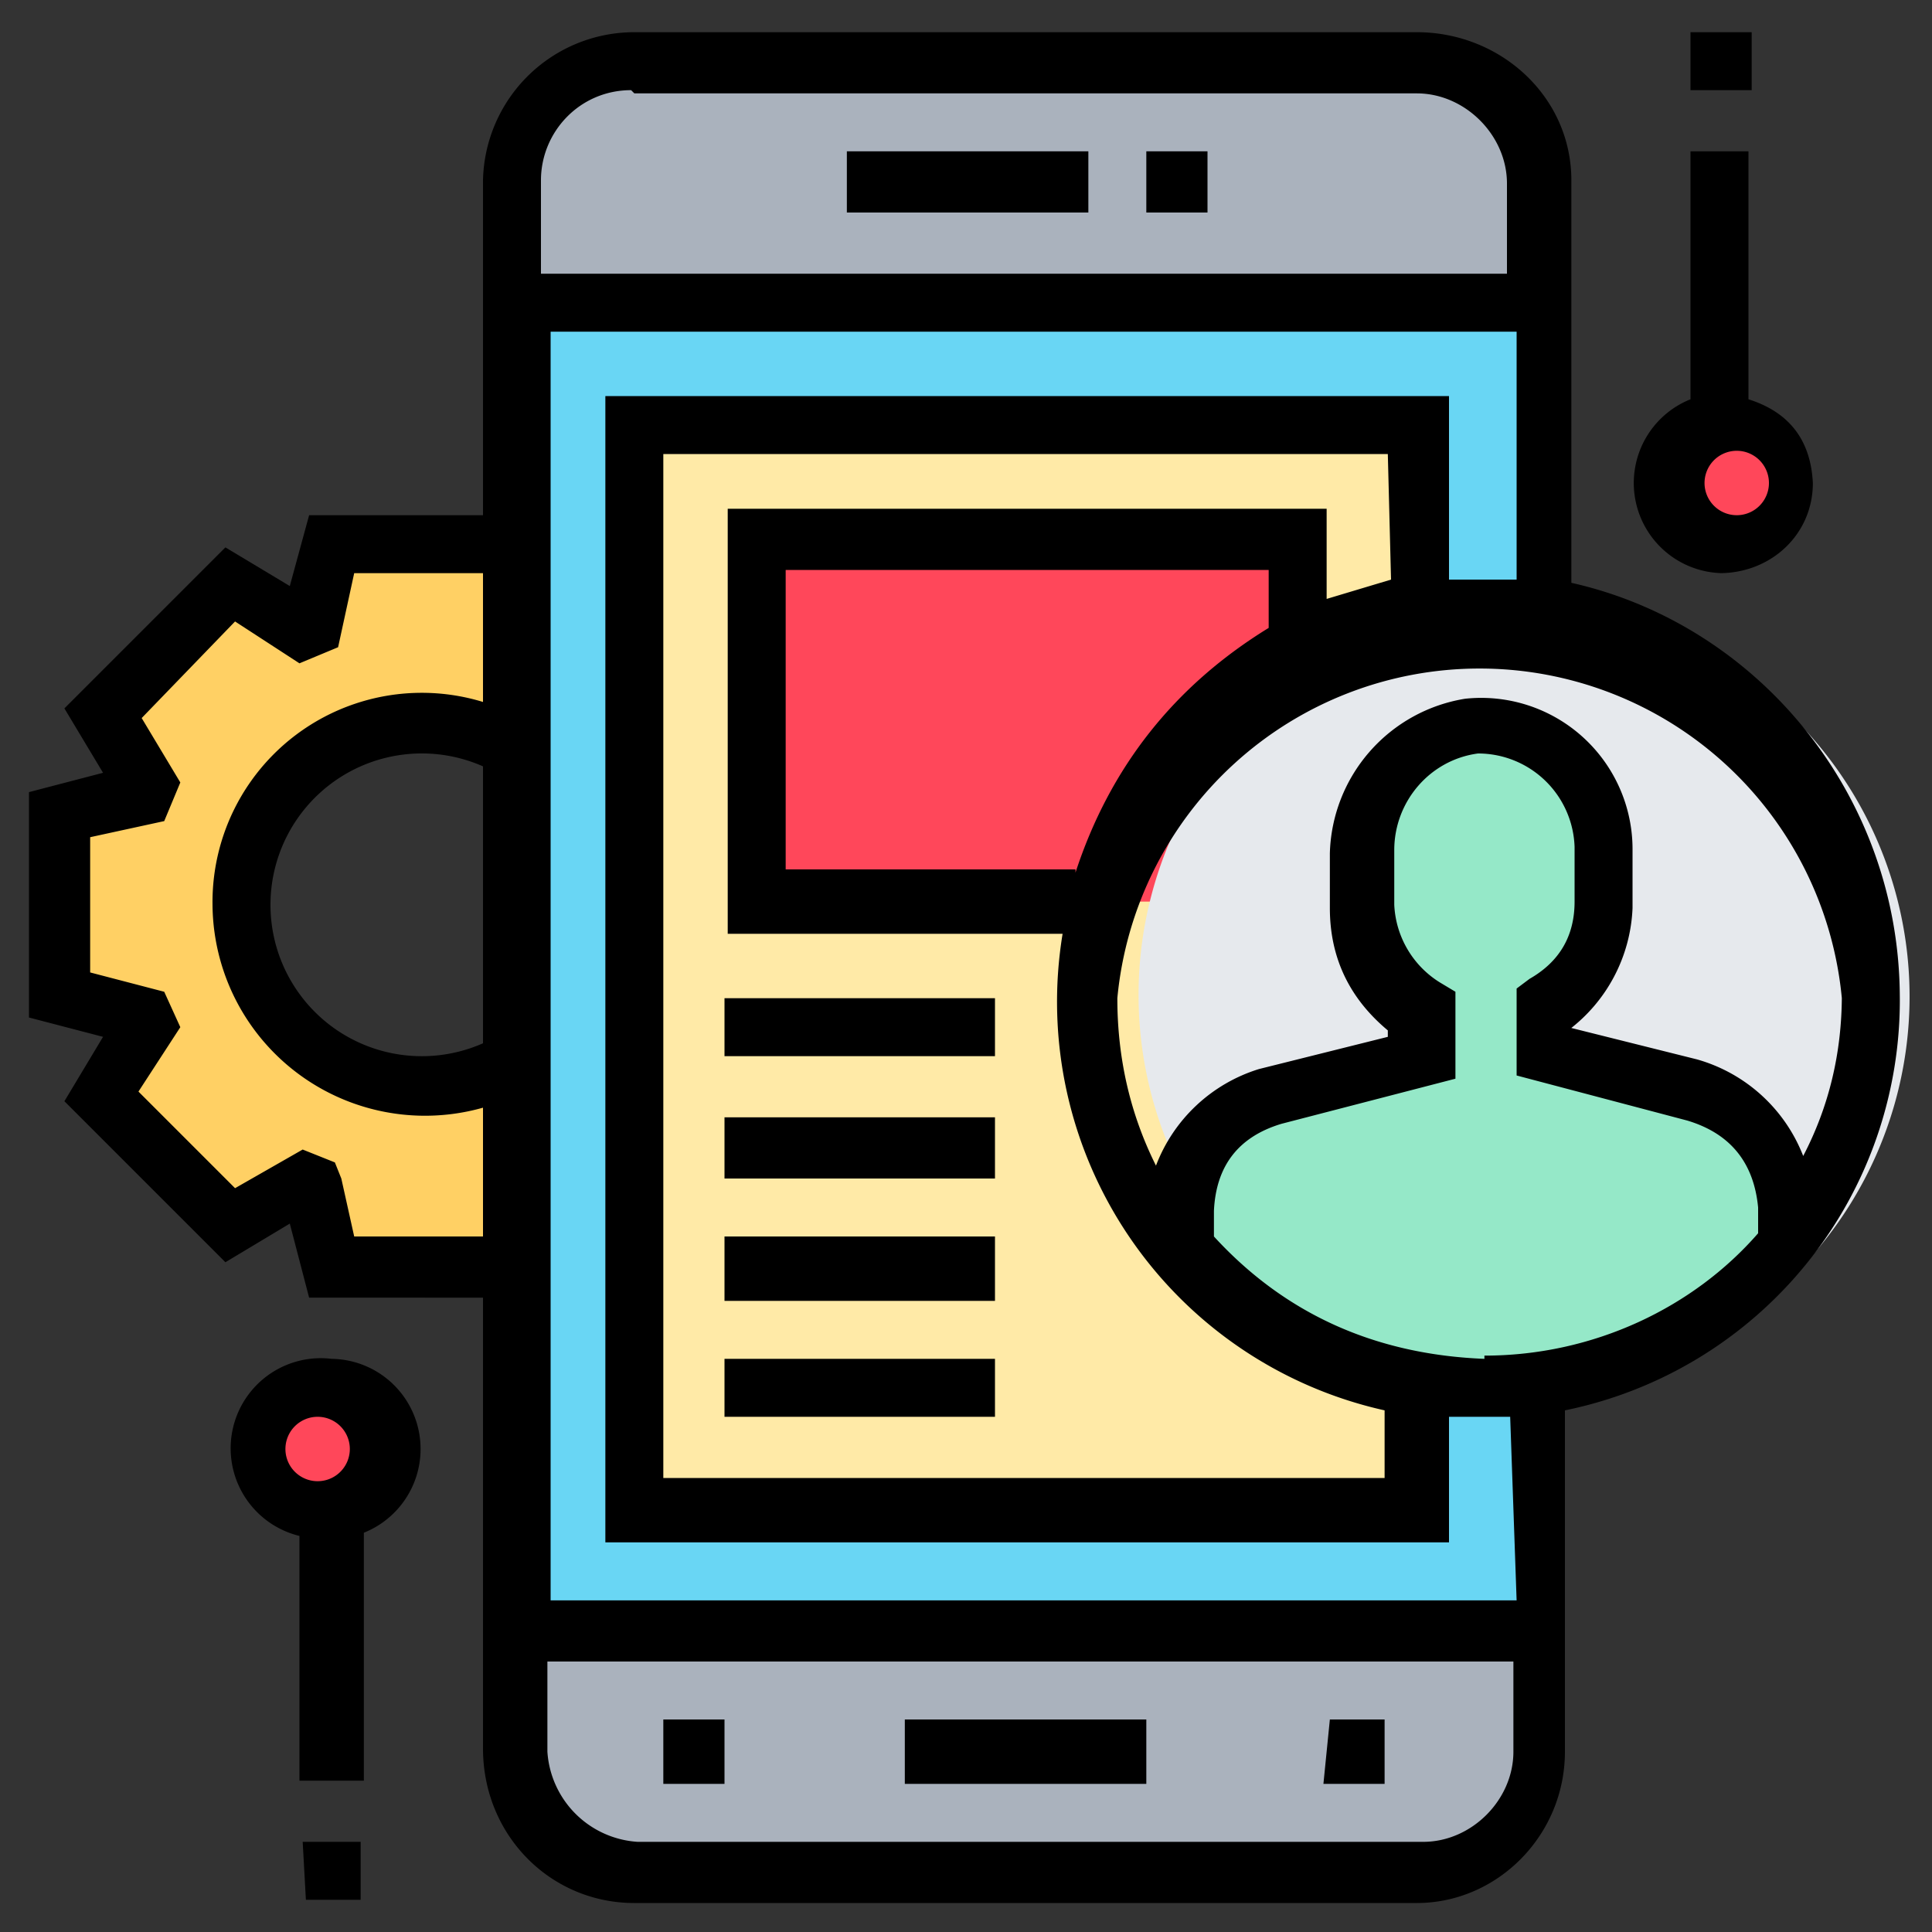
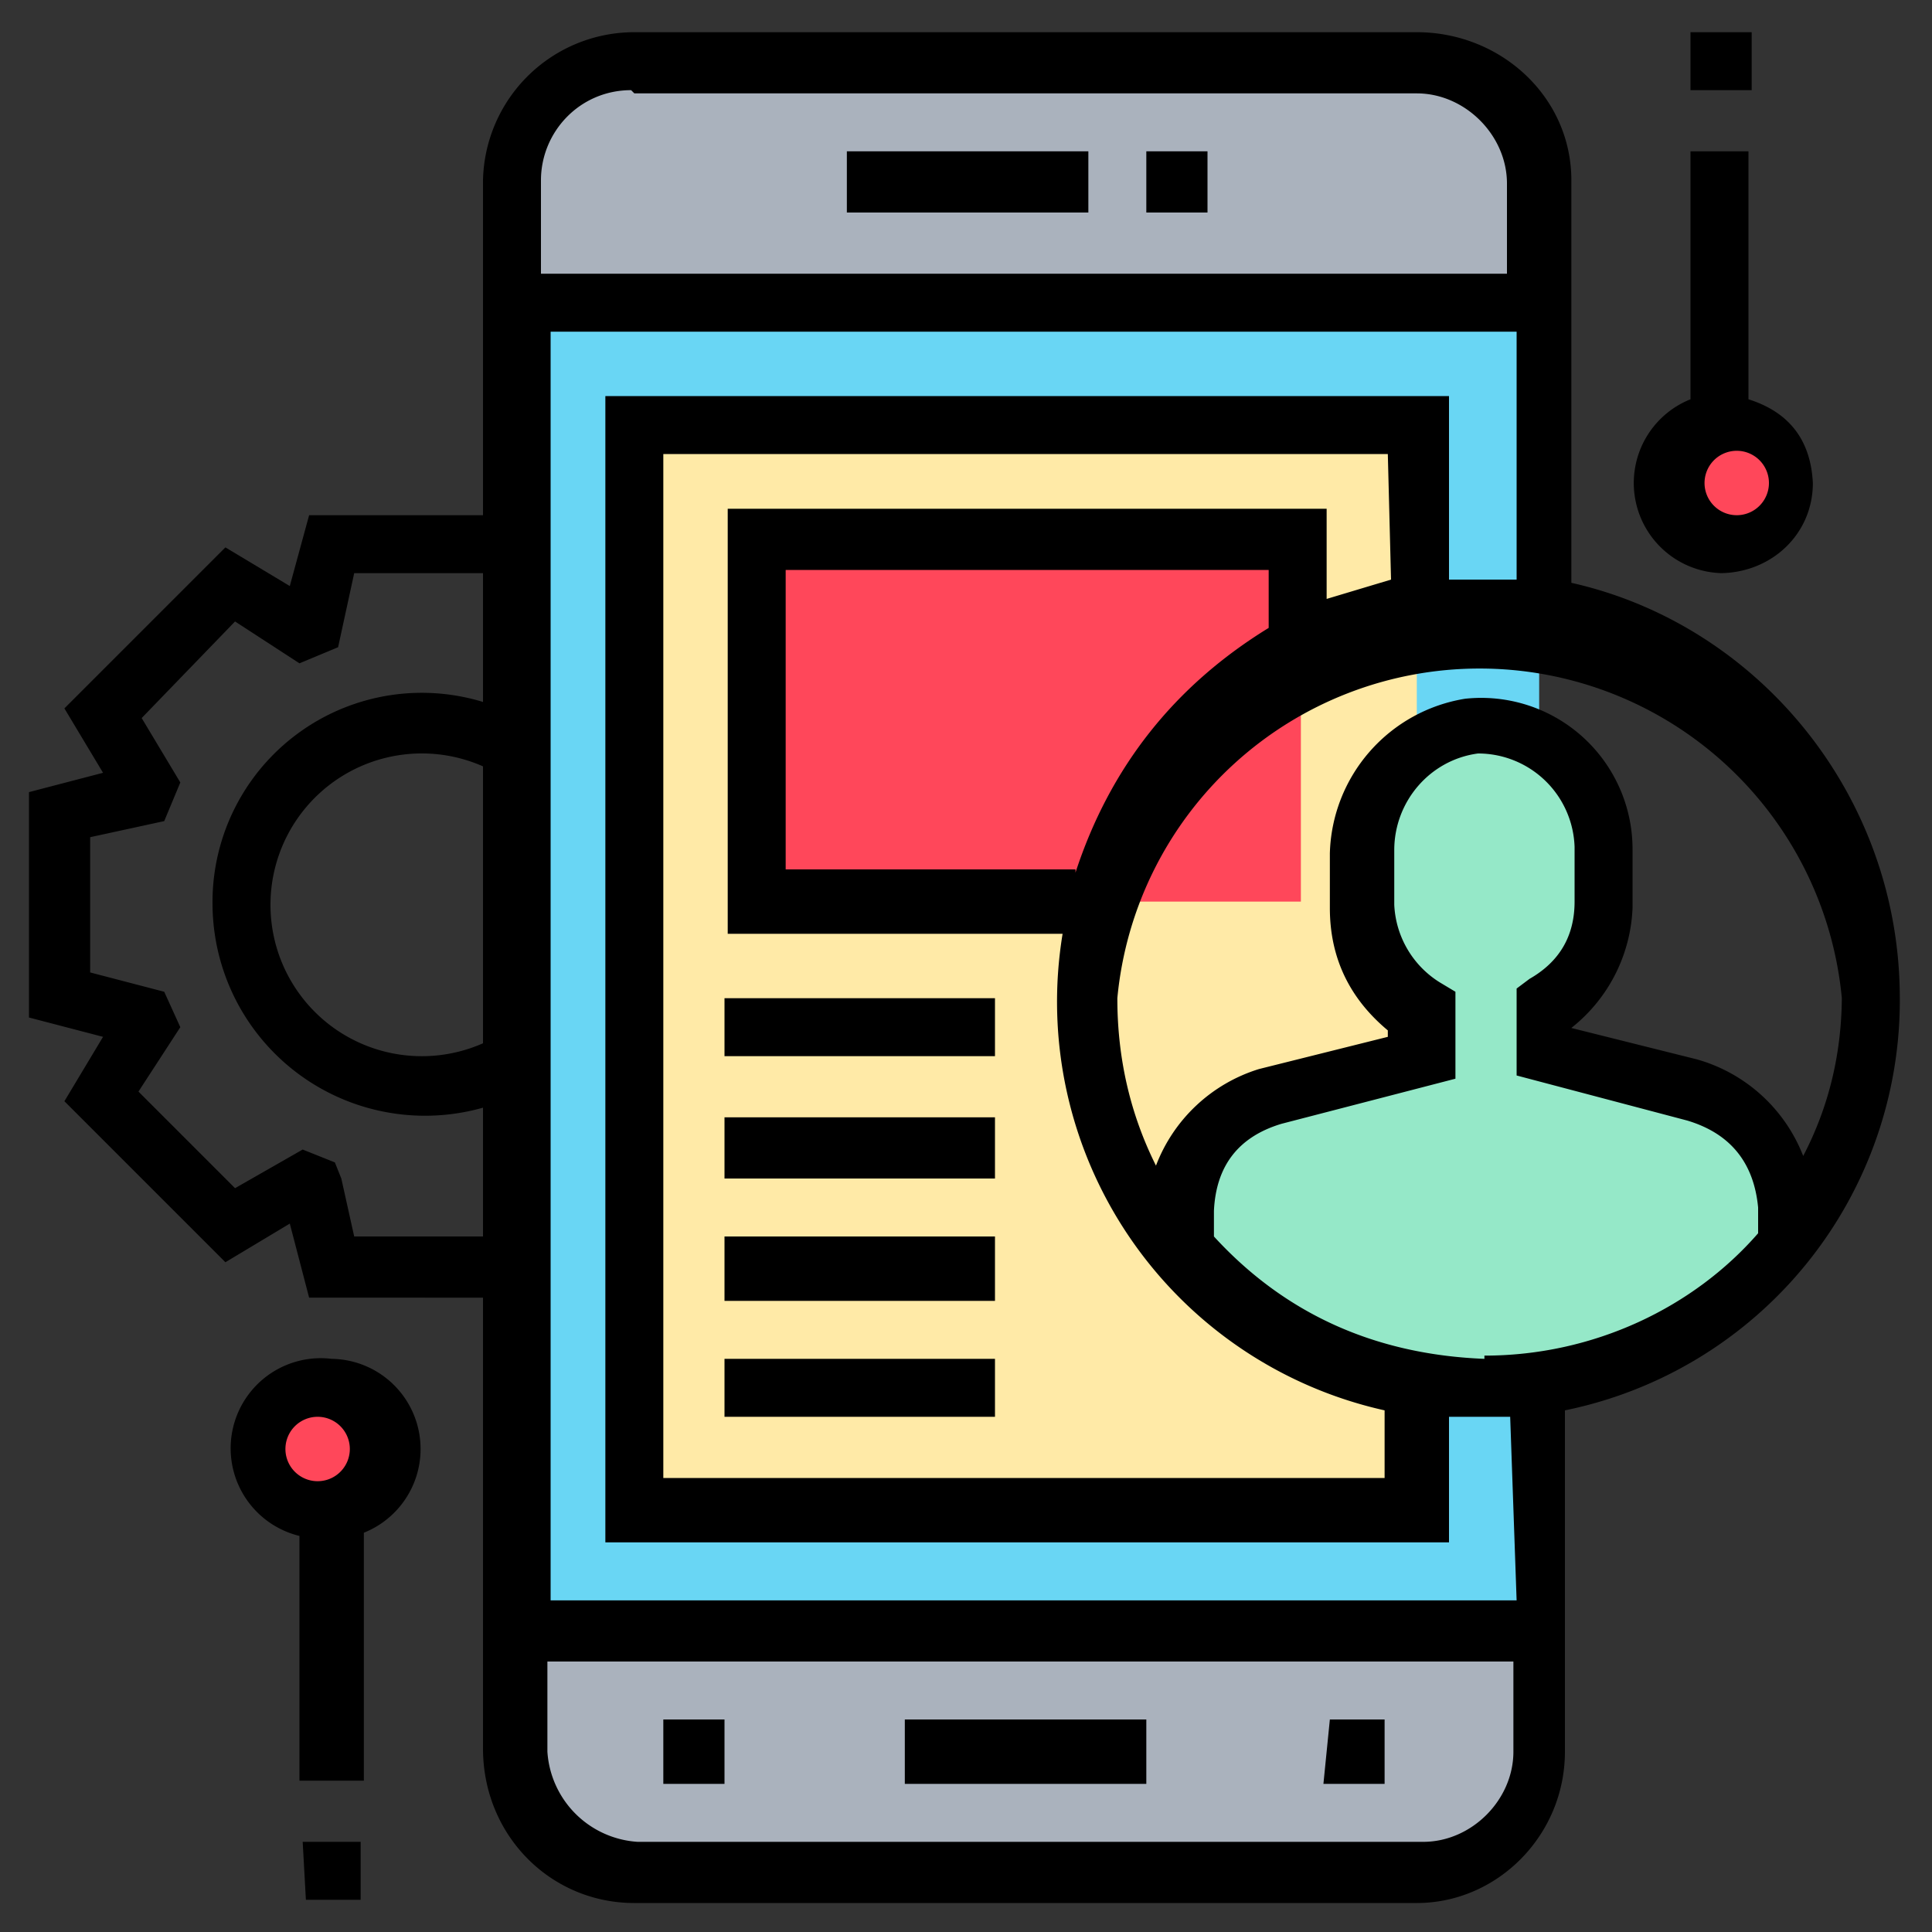
<svg xmlns="http://www.w3.org/2000/svg" width="60" height="60" fill="none" viewBox="0 0 60 60">
  <rect x="0" y="0" width="60" height="60" fill="#333333" stroke="none" />
  <g clip-path="url(#a)">
    <path fill="#ff475a" d="M10.3 46.9a1.9 1.9 0 1 0 0-3.8 1.9 1.9 0 0 0 0 3.8M53.4 16.9a1.9 1.9 0 1 0 0-3.8 1.9 1.9 0 0 0 0 3.8" />
-     <path fill="#ffd064" d="M16 33v6.4h-5.7l-.6-2.6h-.3L7.2 38l-4-4 1.3-2.2v-.3l-2.6-.7v-5.6l2.5-.6.1-.3-1.3-2.2 4-4 2.2 1.3h.3l.6-2.6H16v6.4A5.6 5.6 0 0 0 7.5 28a5.6 5.6 0 0 0 8.4 4.9" />
    <path fill="#aab2bd" d="M47.8 50.6v3.8c0 2-1.7 3.7-3.7 3.7H19.7c-2 0-3.8-1.7-3.8-3.7v-3.8zM47.8 5.6v3.8H16V5.6c0-2 1.7-3.7 3.8-3.7H44c2 0 3.7 1.7 3.7 3.7" />
    <path fill="#69d6f4" d="M16 9.4h31.8v41.2H16z" />
    <path fill="#ffeaa7" d="M19.7 13.1H44V47H19.7z" />
    <path fill="#ff475a" d="M23.4 16.9h17V28h-17z" />
-     <path fill="#e6e9ed" d="M46 43.1a12.2 12.2 0 1 0 0-24.3A12.2 12.2 0 0 0 46 43" />
    <path fill="#95e8c8" d="M47.8 43a12 12 0 0 1-11.2-4.3v-1q.1-2.9 2.8-3.7l4.7-1.2v-1.4a4 4 0 0 1-2-3.3v-1.7c0-2 1.5-3.7 3.5-3.9 2.2-.2 4 1.6 4 3.7v2q0 2-1.8 3.2v1.4l4.7 1.2c1.6.4 2.8 1.9 2.8 3.6v1.1a12 12 0 0 1-7.5 4.3" />
    <path fill="#000" d="M59 31c0-6.3-4.4-11.6-10.2-12.9V5.6C48.8 3 46.6 1 44 1H19.7A4.7 4.7 0 0 0 15 5.6V16H9.6L9 18.2 7 17l-5 5 1.2 2-2.3.6v7l2.3.6-1.2 2 5 5L9 38l.6 2.3H15v14c0 2.7 2.1 4.8 4.7 4.8H44c2.5 0 4.6-2.1 4.6-4.7V43.8a13 13 0 0 0 10.4-12.9m-1.8 0q0 2.7-1.2 5a5 5 0 0 0-3.3-3l-4-1V32a5 5 0 0 0 2-3.8v-1.8a4.7 4.7 0 0 0-5.2-4.7 5 5 0 0 0-4.2 4.8v1.7q0 2.3 1.8 3.8v.2l-4 1a5 5 0 0 0-3.2 3q-1.2-2.4-1.2-5.2a11.3 11.3 0 0 1 22.5 0M43.2 18l-2 .6v-2.8H22.6v13.2H33A13 13 0 0 0 43 43.8v2.1H20.6V14.1h22.5zm-9.8 9h-9v-9.3h15v1.8q-4.4 2.7-6 7.6M19.7 2.9H44c1.5 0 2.8 1.3 2.8 2.8v2.8h-30V5.6c0-1.5 1.2-2.8 2.8-2.8M15 32.4a4.7 4.7 0 0 1-6.6-4.3 4.7 4.7 0 0 1 6.6-4.3zm-4 6-.4-1.8-.2-.5-1-.4-2.1 1.2-3-3 1.3-2-.5-1.1-2.3-.6V26l2.3-.5.5-1.2-1.2-2 2.9-3 2 1.3 1.2-.5.5-2.3h4v4a6.5 6.5 0 0 0-8.4 6.3 6.6 6.6 0 0 0 8.4 6.3v4zm33 18.8H19.8a3 3 0 0 1-2.8-2.8v-2.8h30v2.8c0 1.5-1.3 2.8-2.8 2.8m2.9-7.5h-30V10.3h30V18H45v-5.7H18.8v35.6H45V44h1.9zm-1-7.5q-5.1-.2-8.4-3.8v-.8q.1-2.1 2.1-2.7l5.4-1.4v-2.7l-.5-.3a3 3 0 0 1-1.4-2.4v-1.7c0-1.5 1.1-2.8 2.6-3a3 3 0 0 1 3 2.9V28q0 1.6-1.4 2.4l-.4.3v2.7l5.3 1.4q2 .6 2.2 2.7v.8c-2 2.3-5.1 3.8-8.5 3.8" />
    <path fill="#000" d="M35.6 4.7h1.9v1.9h-1.9zM26.3 4.7h7.5v1.9h-7.5zM28.1 53.4h7.5v2h-7.5zM41.3 53.4H43v2h-1.9zM20.6 53.4h1.9v2h-1.9zM22.5 31h8.4v1.8h-8.4zM22.5 34.7h8.4v1.9h-8.4zM22.5 38.4h8.4v2h-8.4zM22.5 42.2h8.4V44h-8.4zM53.4 17.8c1.6 0 2.9-1.2 2.9-2.8q-.1-2-2-2.6V4.7h-1.8v7.7a2.8 2.8 0 0 0 1 5.4m0-3.7a1 1 0 1 1 0 1.8 1 1 0 0 1 0-1.8M52.5 1h1.9v1.8h-1.9zM10.3 42.2a2.8 2.8 0 0 0-1 5.5v7.6h2v-7.7a2.8 2.8 0 0 0-1-5.4m0 3.7a1 1 0 1 1 0-1.8 1 1 0 0 1 0 1.8M9.4 57.2h1.8V59H9.5z" />
  </g>
  <defs>
    <clipPath id="a">
      <path fill="#fff" d="M0 0h60v60H0z" />
    </clipPath>
  </defs>
</svg>